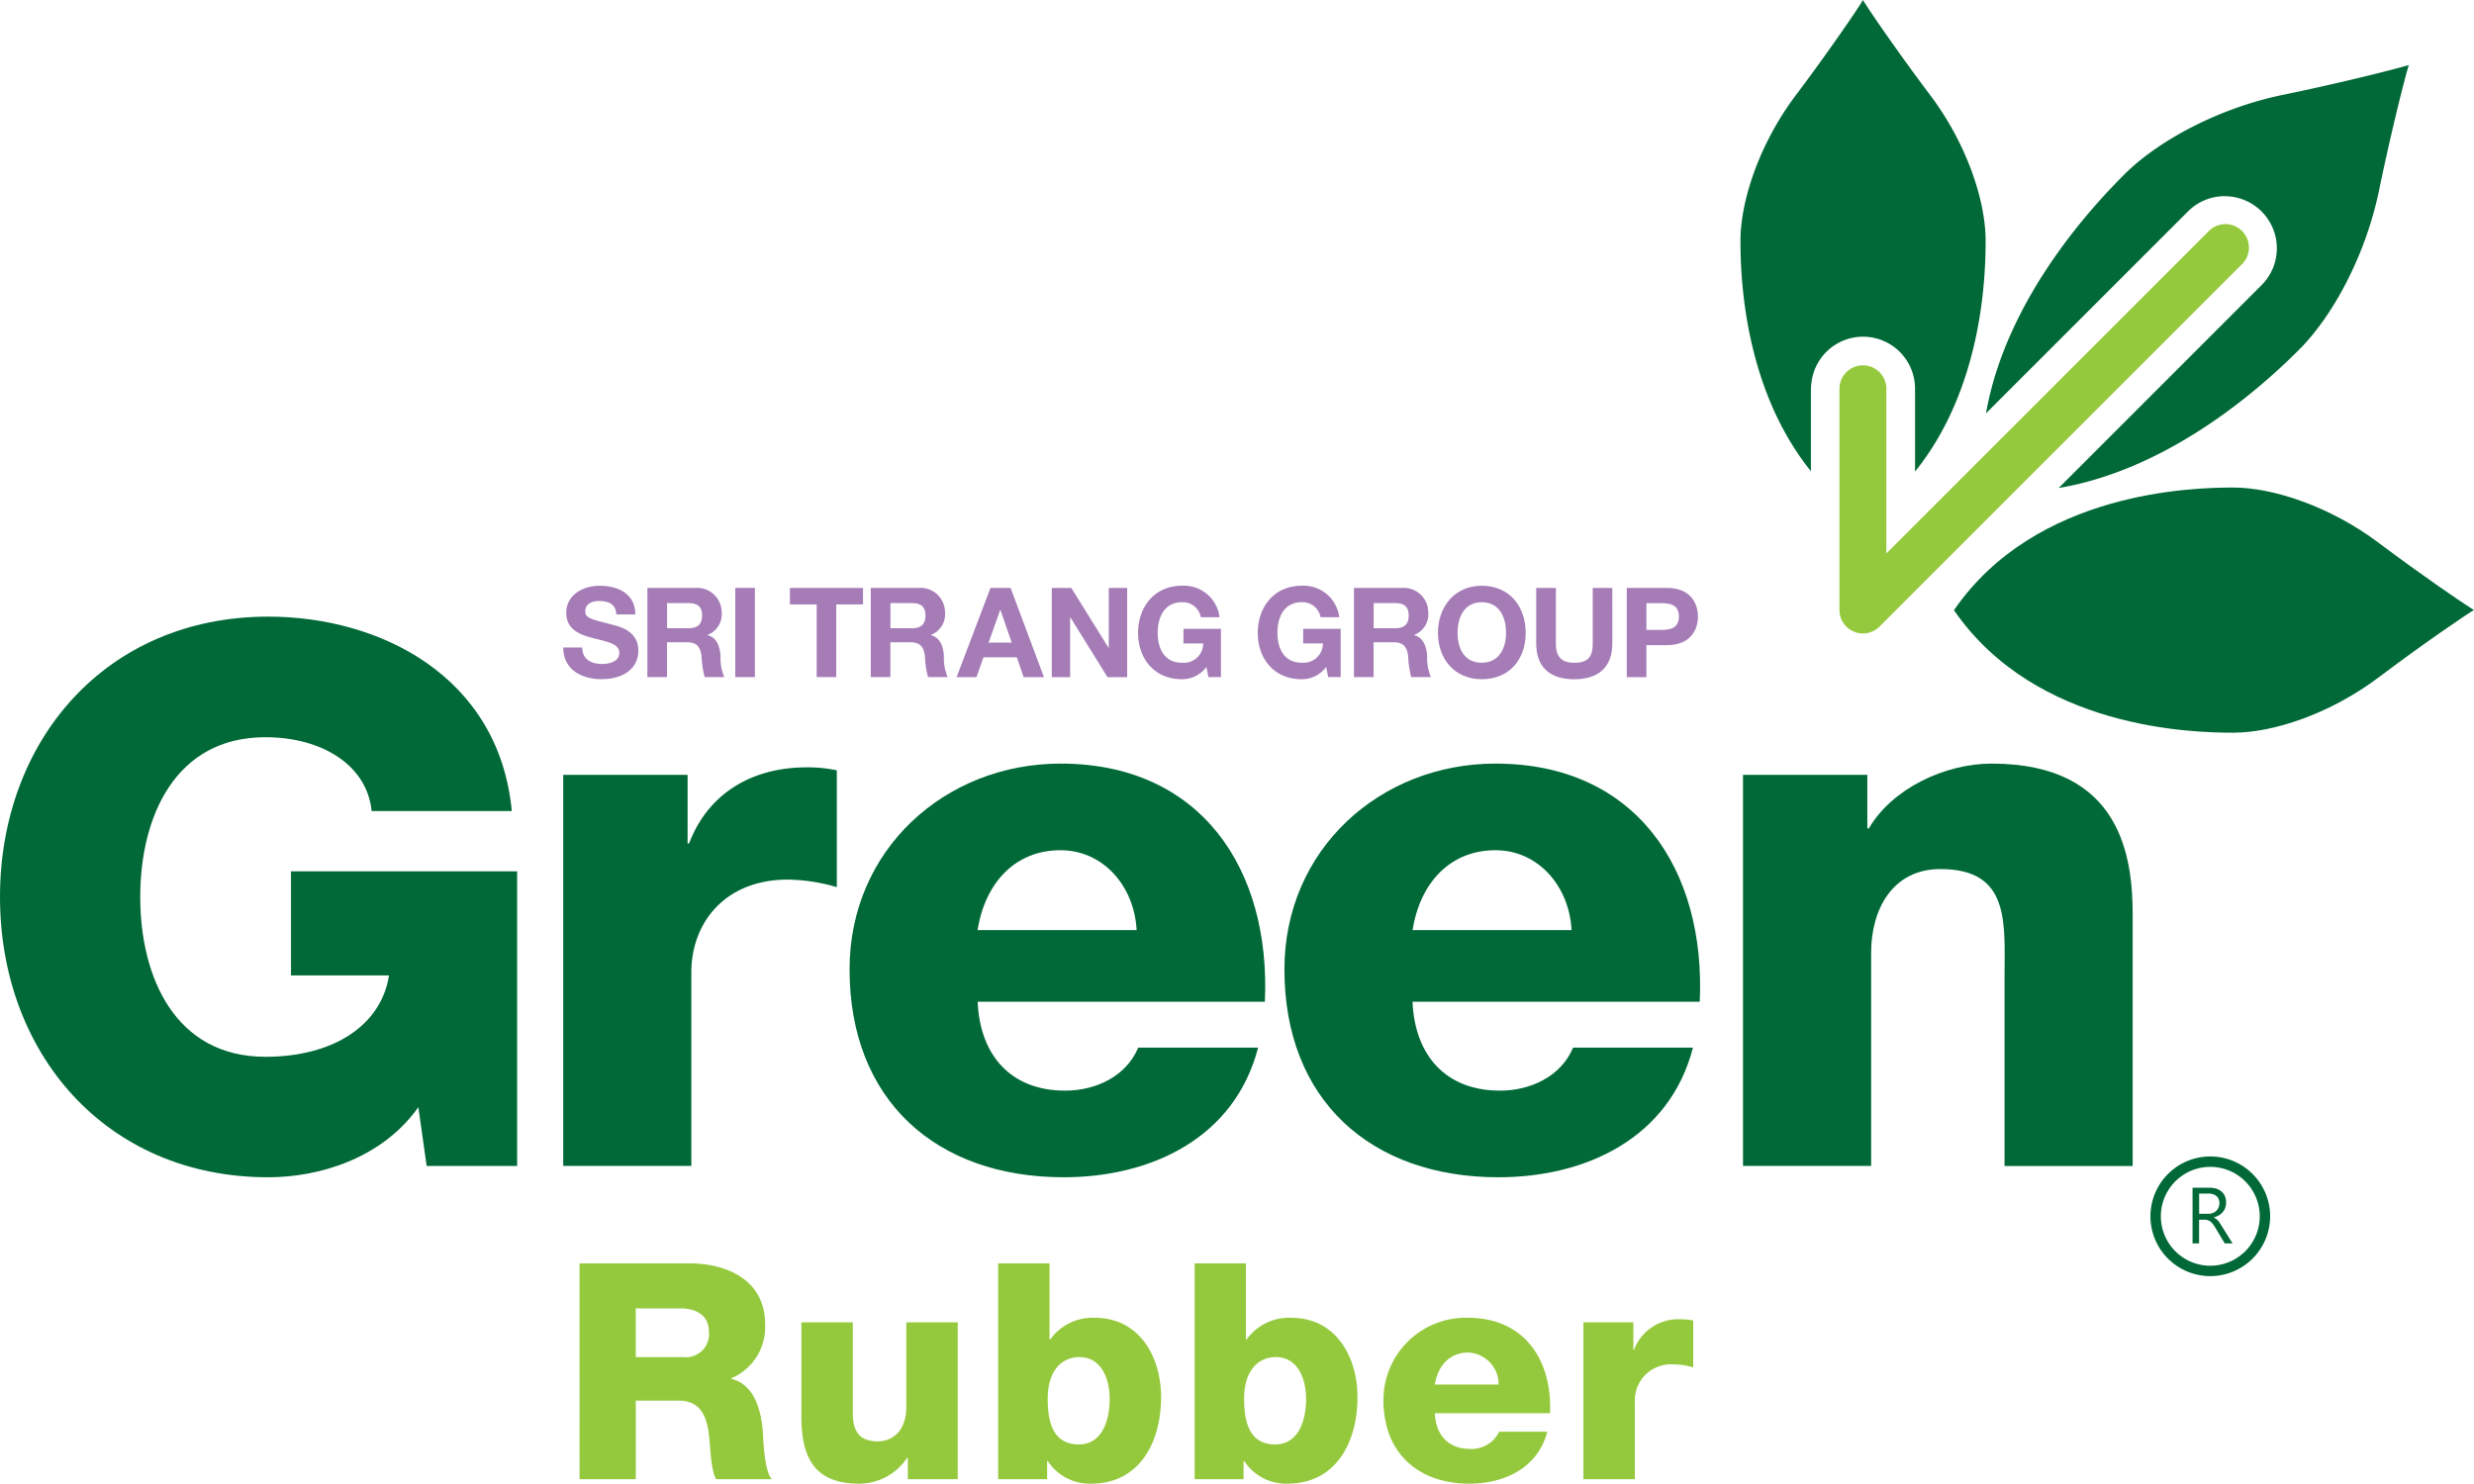
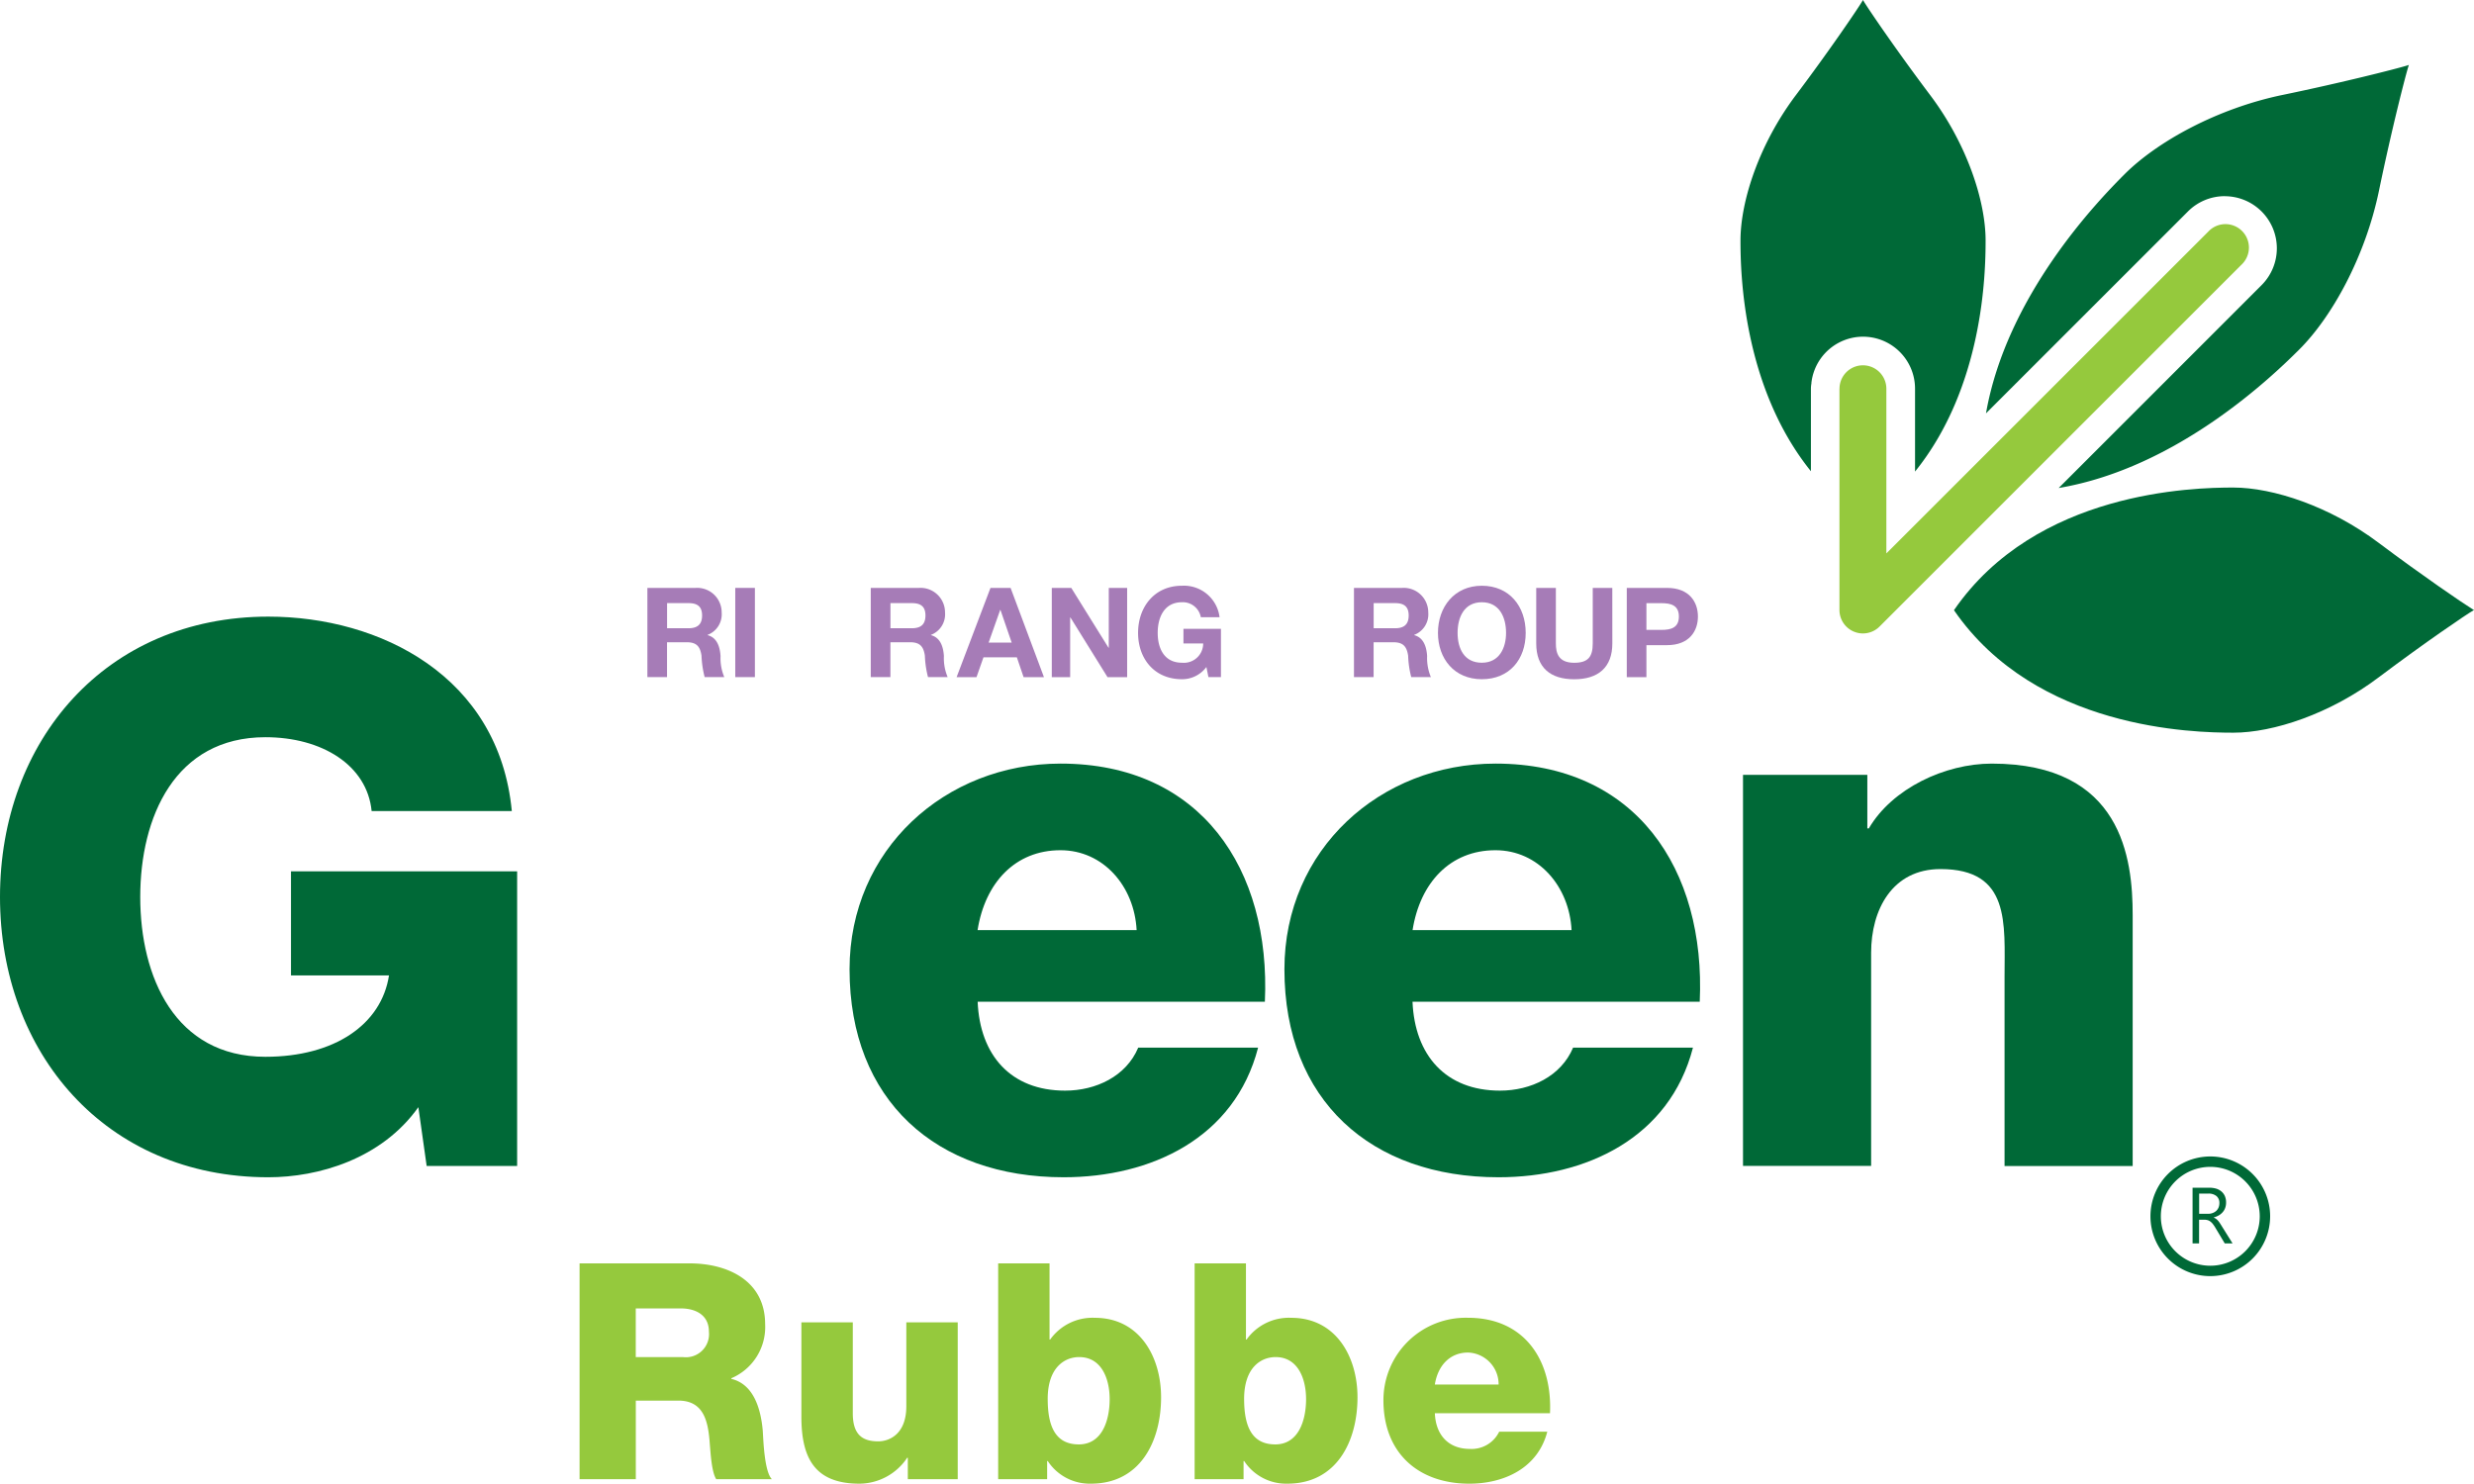
<svg xmlns="http://www.w3.org/2000/svg" id="Layer_1-2" width="291" height="174.567" viewBox="0 0 291 174.567">
  <path id="Path_152" data-name="Path 152" d="M123.66,269.65H136.6c4.482,0,8.892,2.029,8.892,7.15a6.543,6.543,0,0,1-3.98,6.367v.072c2.7.639,3.484,3.666,3.7,6.08.072,1.064.176,4.8,1.069,5.722H139.74c-.568-.854-.678-3.34-.75-4.052-.176-2.563-.606-5.193-3.7-5.193H130.28v9.244h-6.615V269.65Zm6.615,11.025h5.545a2.722,2.722,0,0,0,3.059-2.988c0-1.924-1.494-2.74-3.346-2.74h-5.259Z" transform="translate(-55.494 -121.008)" fill="#95c93d" />
  <path id="Path_153" data-name="Path 153" d="M189.384,300.686h-5.865v-2.525h-.072a6.788,6.788,0,0,1-5.617,3.054c-5.3,0-6.83-3.054-6.83-7.894V282.23h6.047v10.705c0,2.453,1.069,3.3,2.988,3.3,1.317,0,3.307-.854,3.307-4.123V282.23h6.047v18.456Z" transform="translate(-76.738 -126.653)" fill="#95c93d" />
  <path id="Path_154" data-name="Path 154" d="M212.98,269.65h6.047v8.963h.072a6.115,6.115,0,0,1,5.264-2.558c5.226,0,7.784,4.553,7.784,9.349,0,5.187-2.453,10.165-8.247,10.165a5.9,5.9,0,0,1-5.082-2.663h-.072v2.133h-5.76V269.65Zm5.832,15.964c0,3.236.926,5.336,3.66,5.336s3.627-2.811,3.627-5.336c0-2.343-.926-4.939-3.589-4.939-1.637,0-3.7,1.141-3.7,4.939" transform="translate(-95.577 -121.008)" fill="#95c93d" />
  <path id="Path_155" data-name="Path 155" d="M254.89,269.65h6.047v8.963h.072a6.115,6.115,0,0,1,5.264-2.558c5.226,0,7.784,4.553,7.784,9.349,0,5.187-2.453,10.165-8.247,10.165a5.9,5.9,0,0,1-5.082-2.663h-.072v2.133H254.9V269.65Zm5.832,15.964c0,3.236.926,5.336,3.66,5.336s3.627-2.811,3.627-5.336c0-2.343-.926-4.939-3.589-4.939-1.637,0-3.7,1.141-3.7,4.939" transform="translate(-114.384 -121.008)" fill="#95c93d" />
  <path id="Path_156" data-name="Path 156" d="M301.247,292.5c.1,2.525,1.565,4.195,4.123,4.195a3.6,3.6,0,0,0,3.445-2.029h5.656c-1.1,4.267-5.049,6.119-9.173,6.119-6.008,0-10.1-3.627-10.1-9.812a9.684,9.684,0,0,1,9.955-9.707c6.615,0,9.922,4.978,9.636,11.234Zm7.5-3.379a3.734,3.734,0,0,0-3.594-3.765c-2.133,0-3.556,1.527-3.908,3.765Z" transform="translate(-132.474 -126.223)" fill="#95c93d" />
-   <path id="Path_157" data-name="Path 157" d="M337.881,281.943h5.865v3.236h.072a5.562,5.562,0,0,1,5.545-3.589,6.555,6.555,0,0,1,1.422.143v5.512a8.413,8.413,0,0,0-2.315-.353,4.245,4.245,0,0,0-4.553,4.371V300.4H337.87V281.943Z" transform="translate(-151.622 -126.366)" fill="#95c93d" />
  <path id="Path_158" data-name="Path 158" d="M60.824,196.243H50.185l-.976-6.918c-4.344,6.119-11.791,8.247-17.645,8.247C12.414,197.571,0,182.942,0,164.591S12.414,131.61,31.564,131.61c13.12,0,27.132,7.006,28.637,22.876H43.713c-.535-5.408-5.854-8.688-12.5-8.688-10.639,0-14.718,9.4-14.718,18.8s4.079,18.8,14.718,18.8c8.158,0,13.654-3.815,14.542-9.575H34.227V161.581h26.6v34.668Z" transform="translate(0 -59.061)" fill="#006937" />
-   <path id="Path_159" data-name="Path 159" d="M120.18,164.662h14.63v8.07h.176c2.216-5.854,7.359-8.952,13.831-8.952a16.112,16.112,0,0,1,3.544.353v13.742a21.242,21.242,0,0,0-5.761-.888c-7.447,0-11.35,5.143-11.35,10.9v22.783H120.18V164.657Z" transform="translate(-53.932 -73.498)" fill="#006937" />
  <path id="Path_160" data-name="Path 160" d="M196.341,190.99c.265,6.3,3.9,10.463,10.286,10.463,3.633,0,7.183-1.687,8.6-5.055h14.1c-2.751,10.639-12.585,15.247-22.871,15.247-14.983,0-25.181-9.04-25.181-24.47,0-14.1,11.262-24.2,24.822-24.2,16.493,0,24.74,12.414,24.029,28.02H196.346Zm18.7-8.423c-.265-5.143-3.9-9.4-8.958-9.4-5.314,0-8.864,3.809-9.751,9.4h18.7Z" transform="translate(-81.347 -73.134)" fill="#006937" />
  <path id="Path_161" data-name="Path 161" d="M289.131,190.99c.265,6.3,3.9,10.463,10.286,10.463,3.633,0,7.183-1.687,8.6-5.055h14.1c-2.751,10.639-12.59,15.247-22.871,15.247-14.983,0-25.181-9.04-25.181-24.47,0-14.1,11.262-24.2,24.828-24.2,16.493,0,24.734,12.414,24.023,28.02Zm18.709-8.423c-.265-5.143-3.9-9.4-8.952-9.4-5.32,0-8.864,3.809-9.751,9.4h18.709Z" transform="translate(-122.987 -73.134)" fill="#006937" />
  <path id="Path_162" data-name="Path 162" d="M371.91,164.3h14.63v6.3h.176c2.745-4.7,8.952-7.624,14.453-7.624,15.341,0,16.581,11.168,16.581,17.822v29.524H402.68V188.063c0-6.3.706-12.679-7.535-12.679-5.678,0-8.158,4.785-8.158,9.84v25.087H371.916V164.293Z" transform="translate(-166.898 -73.134)" fill="#006937" />
-   <path id="Path_163" data-name="Path 163" d="M122.417,132.285c0,1.395,1.086,1.94,2.321,1.94.81,0,2.045-.237,2.045-1.312,0-1.13-1.571-1.323-3.114-1.736-1.56-.408-3.131-1.014-3.131-2.982,0-2.144,2.029-3.175,3.925-3.175,2.188,0,4.206.954,4.206,3.379h-2.233c-.072-1.262-.97-1.588-2.073-1.588-.733,0-1.588.309-1.588,1.191,0,.81.5.91,3.131,1.588.766.193,3.12.678,3.12,3.059,0,1.924-1.516,3.363-4.366,3.363-2.321,0-4.5-1.147-4.471-3.732h2.238Z" transform="translate(-53.936 -56.104)" fill="#a67cb7" />
  <path id="Path_164" data-name="Path 164" d="M138.146,125.48h5.661a2.882,2.882,0,0,1,3.07,2.894,2.593,2.593,0,0,1-1.659,2.635v.028c1.13.292,1.455,1.395,1.527,2.453a5.72,5.72,0,0,0,.441,2.486h-2.31a11.718,11.718,0,0,1-.369-2.514c-.16-1.1-.59-1.588-1.747-1.588h-2.31v4.1h-2.31v-10.5Zm2.31,4.746h2.53c1.031,0,1.588-.441,1.588-1.5s-.557-1.455-1.588-1.455h-2.53Z" transform="translate(-61.992 -56.31)" fill="#a67cb7" />
  <rect id="Rectangle_197" data-name="Rectangle 197" width="2.31" height="10.496" transform="translate(86.484 69.17)" fill="#a67cb7" />
-   <path id="Path_165" data-name="Path 165" d="M171.7,127.42H168.55v-1.94h8.6v1.94H174v8.555h-2.3Z" transform="translate(-75.638 -56.31)" fill="#a67cb7" />
  <path id="Path_166" data-name="Path 166" d="M185.806,125.48h5.661a2.882,2.882,0,0,1,3.07,2.894,2.593,2.593,0,0,1-1.659,2.635v.028c1.13.292,1.455,1.395,1.527,2.453a5.721,5.721,0,0,0,.441,2.486h-2.31a11.38,11.38,0,0,1-.369-2.514c-.16-1.1-.59-1.588-1.747-1.588h-2.31v4.1H185.8v-10.5Zm2.31,4.746h2.53c1.031,0,1.588-.441,1.588-1.5s-.557-1.455-1.588-1.455h-2.53Z" transform="translate(-83.379 -56.31)" fill="#a67cb7" />
  <path id="Path_167" data-name="Path 167" d="M208.105,125.48h2.365l3.925,10.5H212l-.794-2.337h-3.925l-.821,2.337H204.12Zm-.22,6.438H210.6l-1.323-3.853h-.028Z" transform="translate(-91.601 -56.31)" fill="#a67cb7" />
  <path id="Path_168" data-name="Path 168" d="M224.43,125.48h2.293l4.377,7.039h.033V125.48h2.161v10.5h-2.31l-4.366-7.028h-.028v7.028H224.43Z" transform="translate(-100.715 -56.31)" fill="#a67cb7" />
  <path id="Path_169" data-name="Path 169" d="M250.877,134.579A3.544,3.544,0,0,1,248,136.017c-3.247,0-5.16-2.425-5.16-5.452s1.913-5.546,5.16-5.546a4.223,4.223,0,0,1,4.426,3.7h-2.205A2.149,2.149,0,0,0,248,126.96c-2.073,0-2.85,1.764-2.85,3.605s.777,3.511,2.85,3.511a2.27,2.27,0,0,0,2.5-2.266h-2.321v-1.72h4.41v5.678h-1.472Z" transform="translate(-108.977 -56.104)" fill="#a67cb7" />
-   <path id="Path_170" data-name="Path 170" d="M276.423,134.579a3.561,3.561,0,0,1-2.883,1.439c-3.247,0-5.16-2.425-5.16-5.452s1.913-5.546,5.16-5.546a4.223,4.223,0,0,1,4.427,3.7h-2.2a2.153,2.153,0,0,0-2.222-1.764c-2.073,0-2.85,1.764-2.85,3.605s.777,3.511,2.85,3.511a2.273,2.273,0,0,0,2.5-2.266h-2.321v-1.72h4.41v5.678h-1.472l-.237-1.191Z" transform="translate(-120.438 -56.104)" fill="#a67cb7" />
  <path id="Path_171" data-name="Path 171" d="M288.916,125.48h5.661a2.882,2.882,0,0,1,3.07,2.894,2.586,2.586,0,0,1-1.659,2.635v.028c1.13.292,1.455,1.395,1.527,2.453a5.8,5.8,0,0,0,.441,2.486h-2.31a11.4,11.4,0,0,1-.364-2.514c-.165-1.1-.59-1.588-1.753-1.588h-2.31v4.1h-2.31v-10.5Zm2.31,4.746h2.53c1.031,0,1.588-.441,1.588-1.5s-.557-1.455-1.588-1.455h-2.53Z" transform="translate(-129.651 -56.31)" fill="#a67cb7" />
  <path id="Path_172" data-name="Path 172" d="M311.99,125.02c3.247,0,5.16,2.431,5.16,5.545s-1.913,5.452-5.16,5.452-5.16-2.425-5.16-5.452,1.913-5.545,5.16-5.545m0,9.057c2.073,0,2.85-1.764,2.85-3.511,0-1.836-.777-3.605-2.85-3.605s-2.85,1.764-2.85,3.605.777,3.511,2.85,3.511" transform="translate(-137.693 -56.104)" fill="#a67cb7" />
  <path id="Path_173" data-name="Path 173" d="M336.752,132.007c0,2.839-1.676,4.222-4.482,4.222s-4.471-1.367-4.471-4.222V125.48h2.31v6.527c0,1.147.3,2.282,2.161,2.282,1.648,0,2.177-.722,2.177-2.282V125.48h2.3Z" transform="translate(-147.103 -56.31)" fill="#a67cb7" />
  <path id="Path_174" data-name="Path 174" d="M347.12,125.48h4.735c2.618,0,3.633,1.659,3.633,3.368s-1.014,3.368-3.633,3.368H349.43v3.765h-2.31v-10.5Zm2.31,4.939h1.791c1.075,0,2.029-.237,2.029-1.571s-.959-1.571-2.029-1.571H349.43v3.148Z" transform="translate(-155.773 -56.31)" fill="#a67cb7" />
  <path id="Path_175" data-name="Path 175" d="M451.85,29.306a6.127,6.127,0,0,1,4.333,10.463L432.32,63.637c13.968-2.359,25.153-13.153,28.323-16.322,3.826-3.826,7.734-10.876,9.349-18.648,1.5-7.26,3.181-13.809,3.5-14.751l.017-.055-.055.017c-.044.017-.1.033-.16.055h-.005c-1.384.419-7.657,2.012-14.58,3.445-7.767,1.6-14.823,5.523-18.643,9.344-3.159,3.159-13.869,14.255-16.295,28.13L447.523,31.1a6.105,6.105,0,0,1,4.338-1.8" transform="translate(-190.171 -6.22)" fill="#006937" />
  <path id="Path_176" data-name="Path 176" d="M379.72,45.075a6.114,6.114,0,0,1,12.193.661v9.746c8.043-9.972,8.3-23.317,8.3-27.182,0-4.675-2.2-11.378-6.521-17.111C389.659,5.832,386.242.8,385.812.039L385.789,0l-.027.044c-.022.039-.044.083-.077.132h0c-.678,1.114-3.952,5.92-7.794,11.025-4.311,5.733-6.51,12.442-6.51,17.116,0,3.859.276,17.171,8.285,27.127v-9.7a3.386,3.386,0,0,1,.066-.667" transform="translate(-166.66 0)" fill="#006937" />
  <path id="Path_177" data-name="Path 177" d="M478.056,118.442c-.033-.022-.077-.044-.132-.077h0c-1.1-.678-5.915-3.958-11.025-7.795-5.733-4.311-12.441-6.51-17.111-6.51s-23.191.391-32.848,14.426h0l.005.017c9.669,14.029,28.19,14.4,32.859,14.4s11.378-2.2,17.111-6.527c5.358-4.035,10.38-7.453,11.152-7.883l.039-.022-.044-.028Z" transform="translate(-187.106 -46.698)" fill="#006937" />
  <path id="Path_178" data-name="Path 178" d="M392.5,67.268V93.3a2.762,2.762,0,0,0,4.713,1.951l42.561-42.561a2.76,2.76,0,1,0-3.9-3.9L398.018,86.644V67.268a2.756,2.756,0,1,0-5.512,0" transform="translate(-176.138 -21.531)" fill="#95c93d" />
  <path id="Path_179" data-name="Path 179" d="M472.547,260.049h-.915l-1.1-1.836a3.966,3.966,0,0,0-.292-.435,1.461,1.461,0,0,0-.292-.292.932.932,0,0,0-.32-.165,1.388,1.388,0,0,0-.386-.055h-.628v2.784h-.766V253.5H469.8a3,3,0,0,1,.794.1,1.79,1.79,0,0,1,.628.325,1.525,1.525,0,0,1,.419.546,1.846,1.846,0,0,1,.149.766,1.792,1.792,0,0,1-.1.628,1.544,1.544,0,0,1-.292.507,1.813,1.813,0,0,1-.458.38,2.249,2.249,0,0,1-.6.243v.017a1.565,1.565,0,0,1,.287.165,1.446,1.446,0,0,1,.232.22,2.672,2.672,0,0,1,.215.292c.072.11.149.232.237.375l1.229,1.968Zm-3.925-5.854v2.376h1.042a1.534,1.534,0,0,0,.535-.088,1.347,1.347,0,0,0,.424-.248,1.209,1.209,0,0,0,.281-.4,1.351,1.351,0,0,0,.1-.529,1.033,1.033,0,0,0-.342-.821,1.449,1.449,0,0,0-.981-.292h-1.047Z" transform="translate(-209.952 -113.761)" fill="#006937" />
  <path id="Path_180" data-name="Path 180" d="M465.9,260.909a7.039,7.039,0,1,1,7.039-7.039,7.048,7.048,0,0,1-7.039,7.039m0-12.855a5.816,5.816,0,1,0,5.816,5.816,5.82,5.82,0,0,0-5.816-5.816" transform="translate(-205.918 -110.767)" fill="#006937" />
</svg>